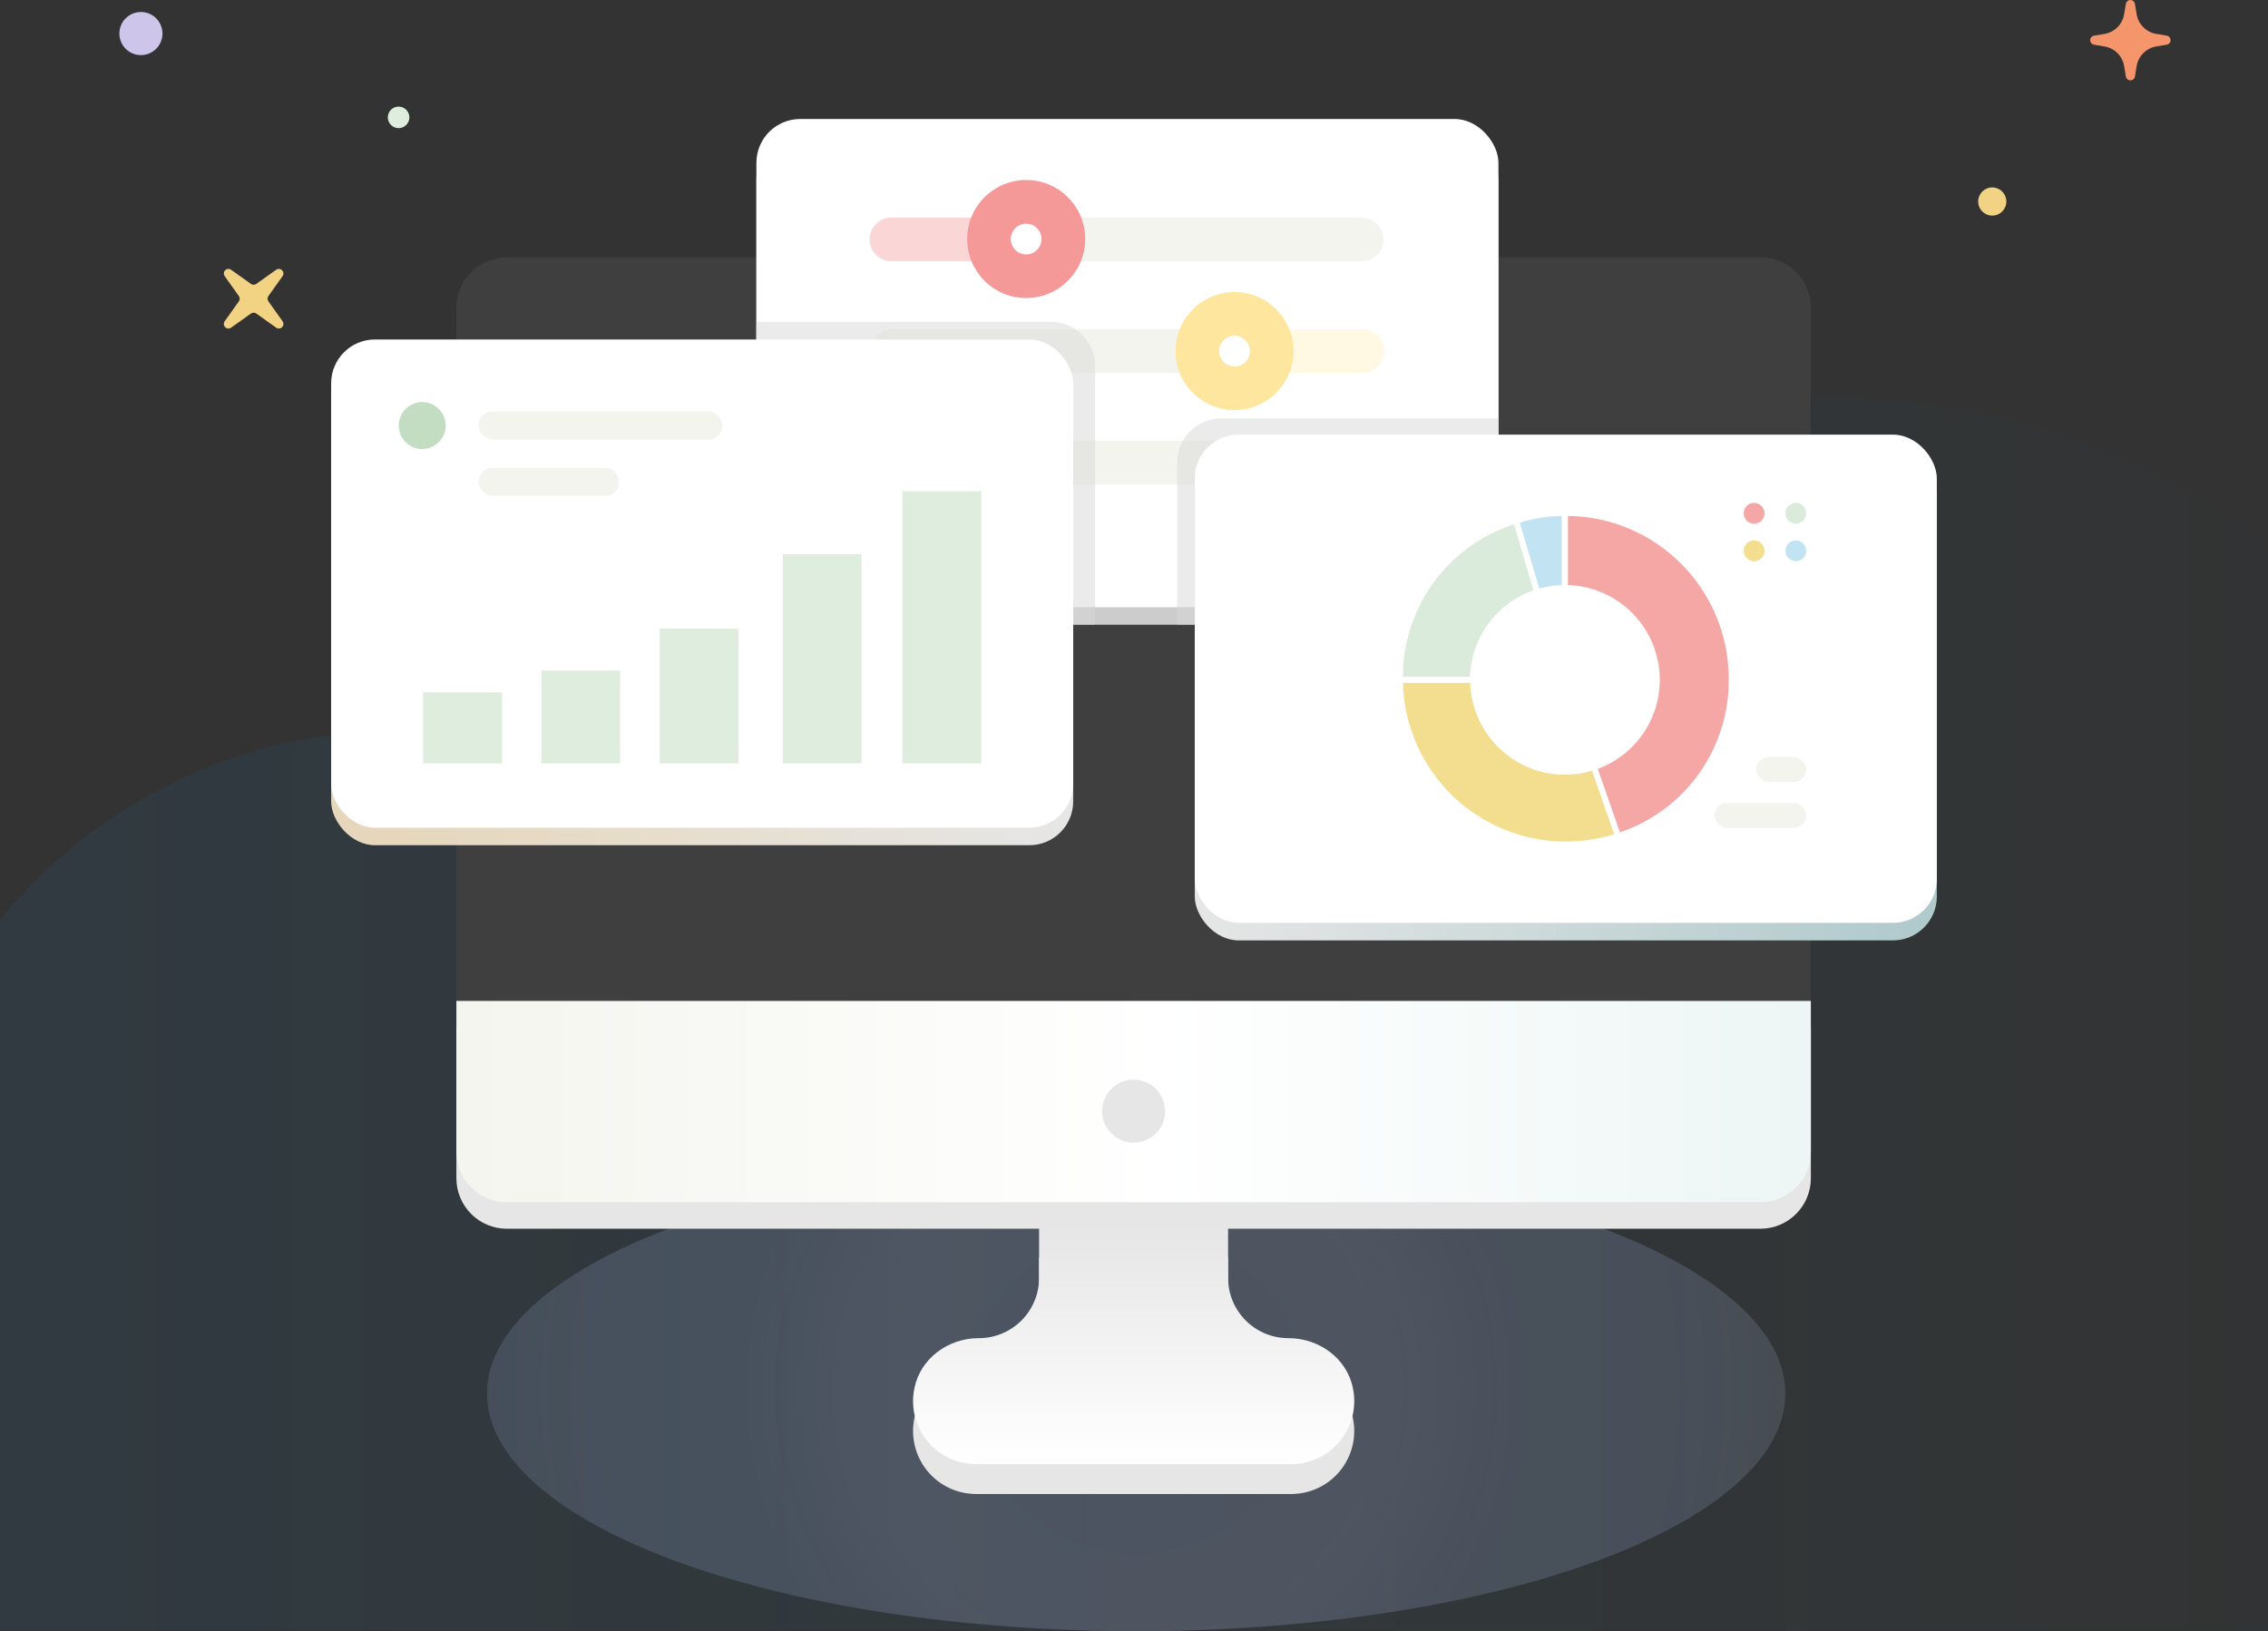
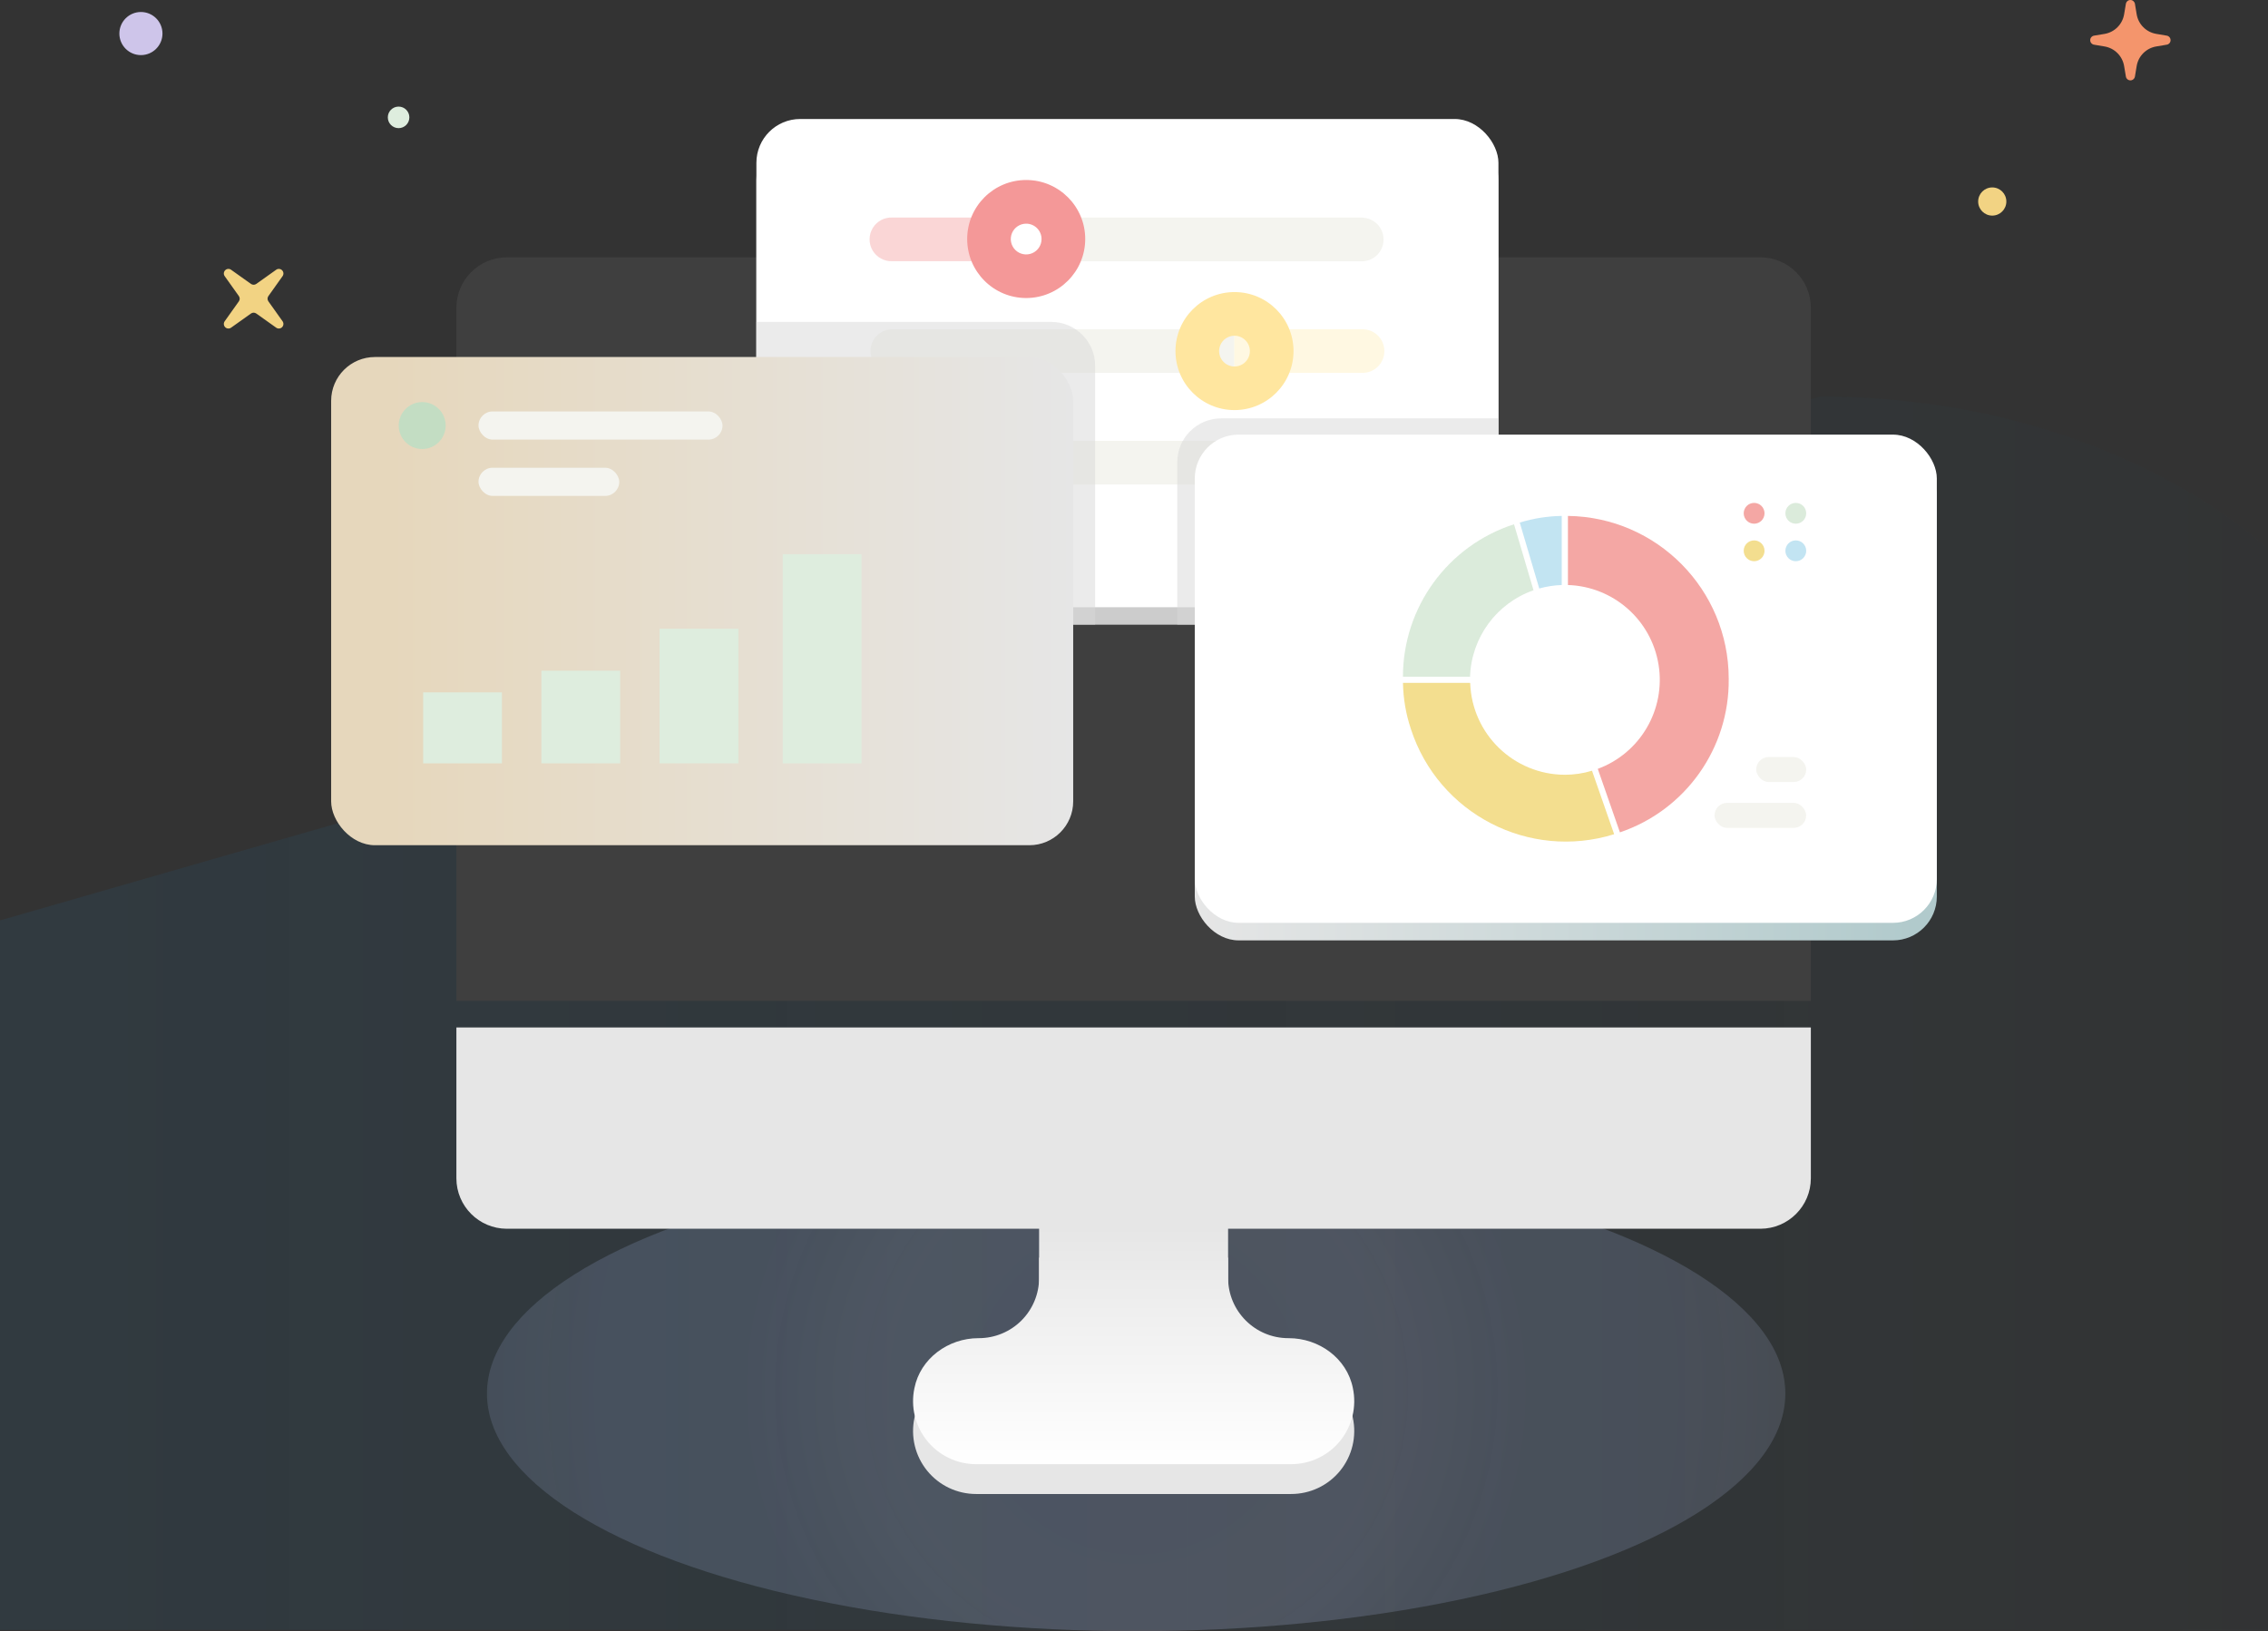
<svg xmlns="http://www.w3.org/2000/svg" height="492" viewBox="0 0 684 492" width="684">
  <rect x="0" y="0" width="684" height="492" fill="#333333" stroke="none" />
  <radialGradient id="a" cx="50.027%" cy="49.249%" gradientTransform="matrix(.366 0 0 1 .317 0)" r="136.605%">
    <stop offset="0" stop-color="#dbdffc" stop-opacity=".8" />
    <stop offset=".153" stop-color="#bcc7f7" stop-opacity=".7" />
    <stop offset=".39" stop-color="#c6cff9" stop-opacity=".7" />
    <stop offset=".6" stop-color="#bac6f7" stop-opacity=".6" />
    <stop offset=".83" stop-color="#bac6f7" stop-opacity=".6" />
    <stop offset="1" stop-color="#c4cdf9" stop-opacity=".5" />
  </radialGradient>
  <linearGradient id="b" x1="0%" x2="100%" y1="50.003%" y2="50.003%">
    <stop offset="0" stop-color="#1d7bb9" />
    <stop offset="1" stop-color="#007bb9" stop-opacity=".1" />
  </linearGradient>
  <linearGradient id="c" x1="-2.632%" x2="-2.485%" y1="50.004%" y2="50.004%">
    <stop offset="0" stop-color="#ebdd25" stop-opacity="0" />
    <stop offset=".11" stop-color="#edd567" stop-opacity=".96" />
    <stop offset=".92" stop-color="#1d7bb9" />
    <stop offset="1" stop-color="#007bb9" stop-opacity="0" />
  </linearGradient>
  <linearGradient id="d" x1="49.987%" x2="49.987%" y1="0%" y2="99.93%">
    <stop offset="0" stop-color="#e6e6e6" />
    <stop offset="1" stop-color="#fff" />
  </linearGradient>
  <linearGradient id="e" x1="0%" x2="100%" y1="49.984%" y2="49.984%">
    <stop offset="0" stop-color="#f4f5ee" />
    <stop offset=".52" stop-color="#fff" />
    <stop offset="1" stop-color="#edf6f5" />
  </linearGradient>
  <linearGradient id="f" x1="0%" x2="100.004%" y1="49.997%" y2="49.997%">
    <stop offset=".08" stop-color="#e6d7bc" />
    <stop offset="1" stop-color="#e6e6e6" />
  </linearGradient>
  <linearGradient id="g" x1="0%" x2="100.004%" y1="49.997%" y2="49.997%">
    <stop offset="0" stop-color="#e6e6e6" />
    <stop offset=".97" stop-color="#b1cacc" />
  </linearGradient>
  <g fill="none">
    <ellipse cx="342.65" cy="420.32" fill="url(#a)" opacity=".3" rx="195.79" ry="71.67" />
-     <path d="m0 277.61v214h684v-326s-47-46-135-46c-162 0-151 182-266 182-119 0-78-81-164-81-78 0-119 57-119 57z" fill="url(#b)" opacity=".1" />
+     <path d="m0 277.61v214h684v-326s-47-46-135-46z" fill="url(#b)" opacity=".1" />
    <path d="m0 384.61v105h684v-163.34s-60-68.66-242-68.66-442 127-442 127z" fill="url(#c)" opacity=".2" />
    <circle cx="120.21" cy="35.4" fill="#deedde" r="3.25" />
    <circle cx="42.5" cy="10.12" fill="#cec5ea" r="6.5" />
    <circle cx="600.84" cy="60.78" fill="#f2d383" r="4.25" />
    <path d="m85.22 96.9-4.27-6c-.349-.48-.349-1.13 0-1.61l4.27-6c.393-.55.329-1.303-.15-1.78-.475-.483-1.231-.547-1.78-.15l-6 4.27c-.479.341-1.121.341-1.6 0l-6-4.27c-.549-.397-1.305-.333-1.78.15-.479.477-.543 1.23-.15 1.78l4.27 6c.349.48.349 1.13 0 1.61l-4.27 6c-.39.554-.327 1.308.15 1.79.479.476 1.232.535 1.78.14l6-4.27c.479-.341 1.121-.341 1.6 0l6 4.27c.548.395 1.301.336 1.78-.14.477-.482.54-1.236.15-1.79z" fill="#f2d383" />
    <path d="m643.87 23.08.52-3.15c.505-3.036 2.884-5.415 5.92-5.92l3.15-.53c.668-.108 1.159-.684 1.16-1.36-0-.679-.491-1.258-1.16-1.37l-3.15-.53c-3.036-.505-5.415-2.884-5.92-5.92l-.52-3.15c-.117-.665-.695-1.15-1.37-1.15-.673 0-1.248.486-1.36 1.15l-.53 3.15c-.501 3.04-2.881 5.423-5.92 5.93l-3.15.52c-.669.112-1.16.691-1.16 1.37.001.676.492 1.252 1.16 1.36l3.15.53c3.037.502 5.418 2.883 5.92 5.92l.53 3.15c.108.668.684 1.159 1.36 1.16.679-0 1.258-.491 1.37-1.16z" fill="#f4956c" />
    <path d="m388.66 412.61h-.1c-10.041 0-18.18-8.139-18.18-18.18v-15.12h-57v15.07c.013 4.83-1.896 9.467-5.307 12.888-3.411 3.42-8.043 5.342-12.873 5.342h-.1c-9.13 0-17.53 6.12-19.32 15.07-1.185 5.607.223 11.449 3.833 15.899 3.61 4.451 9.036 7.034 14.767 7.031h95c5.749.014 11.196-2.576 14.813-7.045s5.017-10.335 3.807-15.955c-1.81-8.93-10.2-15-19.34-15z" fill="#e6e6e6" />
    <path d="m388.66 403.61h-.1c-10.041 0-18.18-8.139-18.18-18.18v-15.12h-57v15.07c.013 4.83-1.896 9.467-5.307 12.888-3.411 3.42-8.043 5.342-12.873 5.342h-.1c-9.13 0-17.53 6.12-19.32 15.07-1.185 5.607.223 11.449 3.833 15.899 3.61 4.451 9.036 7.034 14.767 7.031h95c5.749.014 11.196-2.576 14.813-7.045s5.017-10.335 3.807-15.955c-1.81-8.93-10.2-15-19.34-15z" fill="url(#d)" />
    <path d="m137.64 355.41c.022 8.382 6.808 15.173 15.19 15.2h378.1c8.382-.022 15.173-6.808 15.2-15.19v-45.53h-408.49z" fill="#e6e6e6" />
    <path d="m530.93 77.61h-378.1c-8.382.027-15.168 6.818-15.19 15.2v209.08h408.49v-209.08c-.022-8.386-6.814-15.178-15.2-15.2z" fill="#3f3f3f" />
-     <path d="m137.64 347.41c.022 8.382 6.808 15.173 15.19 15.2h378.1c8.382-.022 15.173-6.808 15.2-15.19v-45.53h-408.49z" fill="url(#e)" />
    <path d="m451.92 54.41v120.79c0 3.506-1.393 6.869-3.872 9.348s-5.842 3.872-9.348 3.872h-197.37c-7.301 0-13.22-5.919-13.22-13.22v-120.79c.006-7.301 5.919-13.219 13.22-13.23h197.37c7.301.011 13.214 5.929 13.22 13.23z" fill="#ccc" />
    <circle cx="341.88" cy="335.14" fill="#e6e6e6" r="9.5" />
    <rect fill="#fff" height="147.25" rx="13.22" width="223.79" x="228.12" y="35.89" />
    <path d="m269.1 65.61c-2.414-.094-4.686 1.14-5.921 3.216-1.235 2.076-1.235 4.662 0 6.738 1.235 2.076 3.507 3.31 5.921 3.216h40.67v-13.17z" fill="#f49898" opacity=".4" />
    <path d="m410.93 65.61h-101.16v13.21h101.16c3.537-.138 6.333-3.045 6.333-6.585s-2.796-6.447-6.333-6.585z" fill="#f4f4ef" />
    <path d="m410.93 146.13h-141.83c-3.634 0-6.58-2.946-6.58-6.58 0-3.634 2.946-6.58 6.58-6.58h141.83c3.634 0 6.58 2.946 6.58 6.58 0 3.634-2.946 6.58-6.58 6.58z" fill="#f4f4ef" />
    <circle cx="309.48" cy="72.09" fill="#fff" r="11.22" />
    <path d="m309.48 89.89c-9.829-.006-17.794-7.977-17.79-17.807.004-9.829 7.974-17.795 17.803-17.793 9.829.002 17.797 7.971 17.797 17.8-.011 9.83-7.98 17.794-17.81 17.8zm0-22.43c-1.878 0-3.57 1.132-4.288 2.867s-.319 3.732 1.01 5.058 3.326 1.721 5.06.999c1.734-.721 2.861-2.416 2.857-4.294-.006-2.559-2.081-4.63-4.64-4.63z" fill="#f49898" />
    <path d="m269.1 99.31c-3.634 0-6.58 2.946-6.58 6.58 0 3.634 2.946 6.58 6.58 6.58h103.12v-13.16z" fill="#f4f4ef" />
    <path d="m410.93 99.31h-38.71v13.16h38.71c3.634 0 6.58-2.946 6.58-6.58 0-3.634-2.946-6.58-6.58-6.58z" fill="#ffe69f" opacity=".3" />
-     <circle cx="372.31" cy="105.89" fill="#fff" r="11.22" />
    <path d="m372.31 123.69c-9.831 0-17.8-7.969-17.8-17.8 0-9.831 7.969-17.8 17.8-17.8s17.8 7.969 17.8 17.8c-.006 9.828-7.972 17.794-17.8 17.8zm0-22.43c-1.878 0-3.57 1.132-4.288 2.867-.718 1.735-.319 3.732 1.01 5.058 1.329 1.326 3.326 1.721 5.06.999 1.734-.721 2.861-2.416 2.857-4.294-.006-2.559-2.081-4.63-4.64-4.63z" fill="#ffe69f" />
    <path d="m102.17 13.22v78.1h-88.95c-7.301 0-13.22-5.919-13.22-13.22v-78.1h88.94c7.303 0 13.224 5.917 13.23 13.22z" fill="#d8d8d8" opacity=".5" transform="translate(228.11 97.1)" />
    <path d="m96.87 0v49c0 3.506-1.393 6.869-3.872 9.348-2.479 2.479-5.842 3.872-9.348 3.872h-83.65v-49c0-3.508 1.394-6.872 3.876-9.351 2.481-2.48 5.847-3.871 9.354-3.869z" fill="#d8d8d8" opacity=".5" transform="translate(355.05 126.19)" />
    <rect fill="url(#f)" height="147.25" rx="13.22" width="223.79" x="99.87" y="107.68" />
-     <rect fill="#fff" height="147.25" rx="13.22" width="223.79" x="99.87" y="102.39" />
    <g fill="#deedde">
      <path d="m127.61 208.83h23.77v21.41h-23.77z" />
      <path d="m163.27 202.29h23.77v27.95h-23.77z" />
      <path d="m198.92 189.63h23.77v40.61h-23.77z" />
      <path d="m236.06 167.15h23.77v63.09h-23.77z" />
-       <path d="m272.16 148.16h23.77v82.08h-23.77z" />
    </g>
    <rect fill="#f4f4ef" height="8.49" rx="4.245" width="73.59" x="144.31" y="124.1" />
    <rect fill="#f4f4ef" height="8.49" rx="4.245" width="42.45" x="144.31" y="141.08" />
    <circle cx="127.33" cy="128.35" fill="#c3ddc3" r="7.08" />
    <rect fill="url(#g)" height="147.25" rx="13.22" width="223.79" x="360.33" y="136.38" />
    <rect fill="#fff" height="147.25" rx="13.22" width="223.79" x="360.33" y="131.09" />
    <rect fill="#f4f4ef" height="7.54" rx="3.77" width="27.64" x="517.08" y="242.16" />
    <rect fill="#f4f4ef" height="7.54" rx="3.77" width="15.08" x="529.65" y="228.33" />
    <g opacity=".6" transform="translate(423.11 155.61)">
      <path d="m47.89 20.84v-20.84c-4.293.073-8.554.746-12.66 2l5.88 19.89c2.21-.621 4.486-.973 6.78-1.05z" fill="#99d2ea" />
      <path d="m39.38 22.42-5.88-19.9c-19.967 6.437-33.501 25.021-33.5 46h20.24c.373-11.82 7.979-22.192 19.14-26.1z" fill="#c3ddc3" />
      <path d="m48.89 78.07c-15.45-.008-28.108-12.269-28.61-27.71h-20.27c.082 4.735.888 9.429 2.39 13.92 8.31 25.567 35.629 39.703 61.3 31.72l-6.68-19.15c-2.636.8-5.375 1.211-8.13 1.22z" fill="#ebc844" />
      <path d="m98.25 49.09c-.02-26.87-21.622-48.74-48.49-49.09v20.84c13.681.441 25.135 10.508 27.328 24.02 2.193 13.512-5.488 26.684-18.328 31.43l6.68 19.15c19.821-6.713 33.067-25.424 32.81-46.35z" fill="#ed6d67" />
    </g>
    <g opacity=".6">
      <circle cx="529.02" cy="154.82" fill="#ed6d67" r="3.14" />
      <circle cx="529.02" cy="166.13" fill="#ebc844" r="3.14" />
      <circle cx="541.59" cy="154.82" fill="#c3ddc3" r="3.14" />
      <circle cx="541.59" cy="166.13" fill="#99d2ea" r="3.14" />
    </g>
  </g>
</svg>